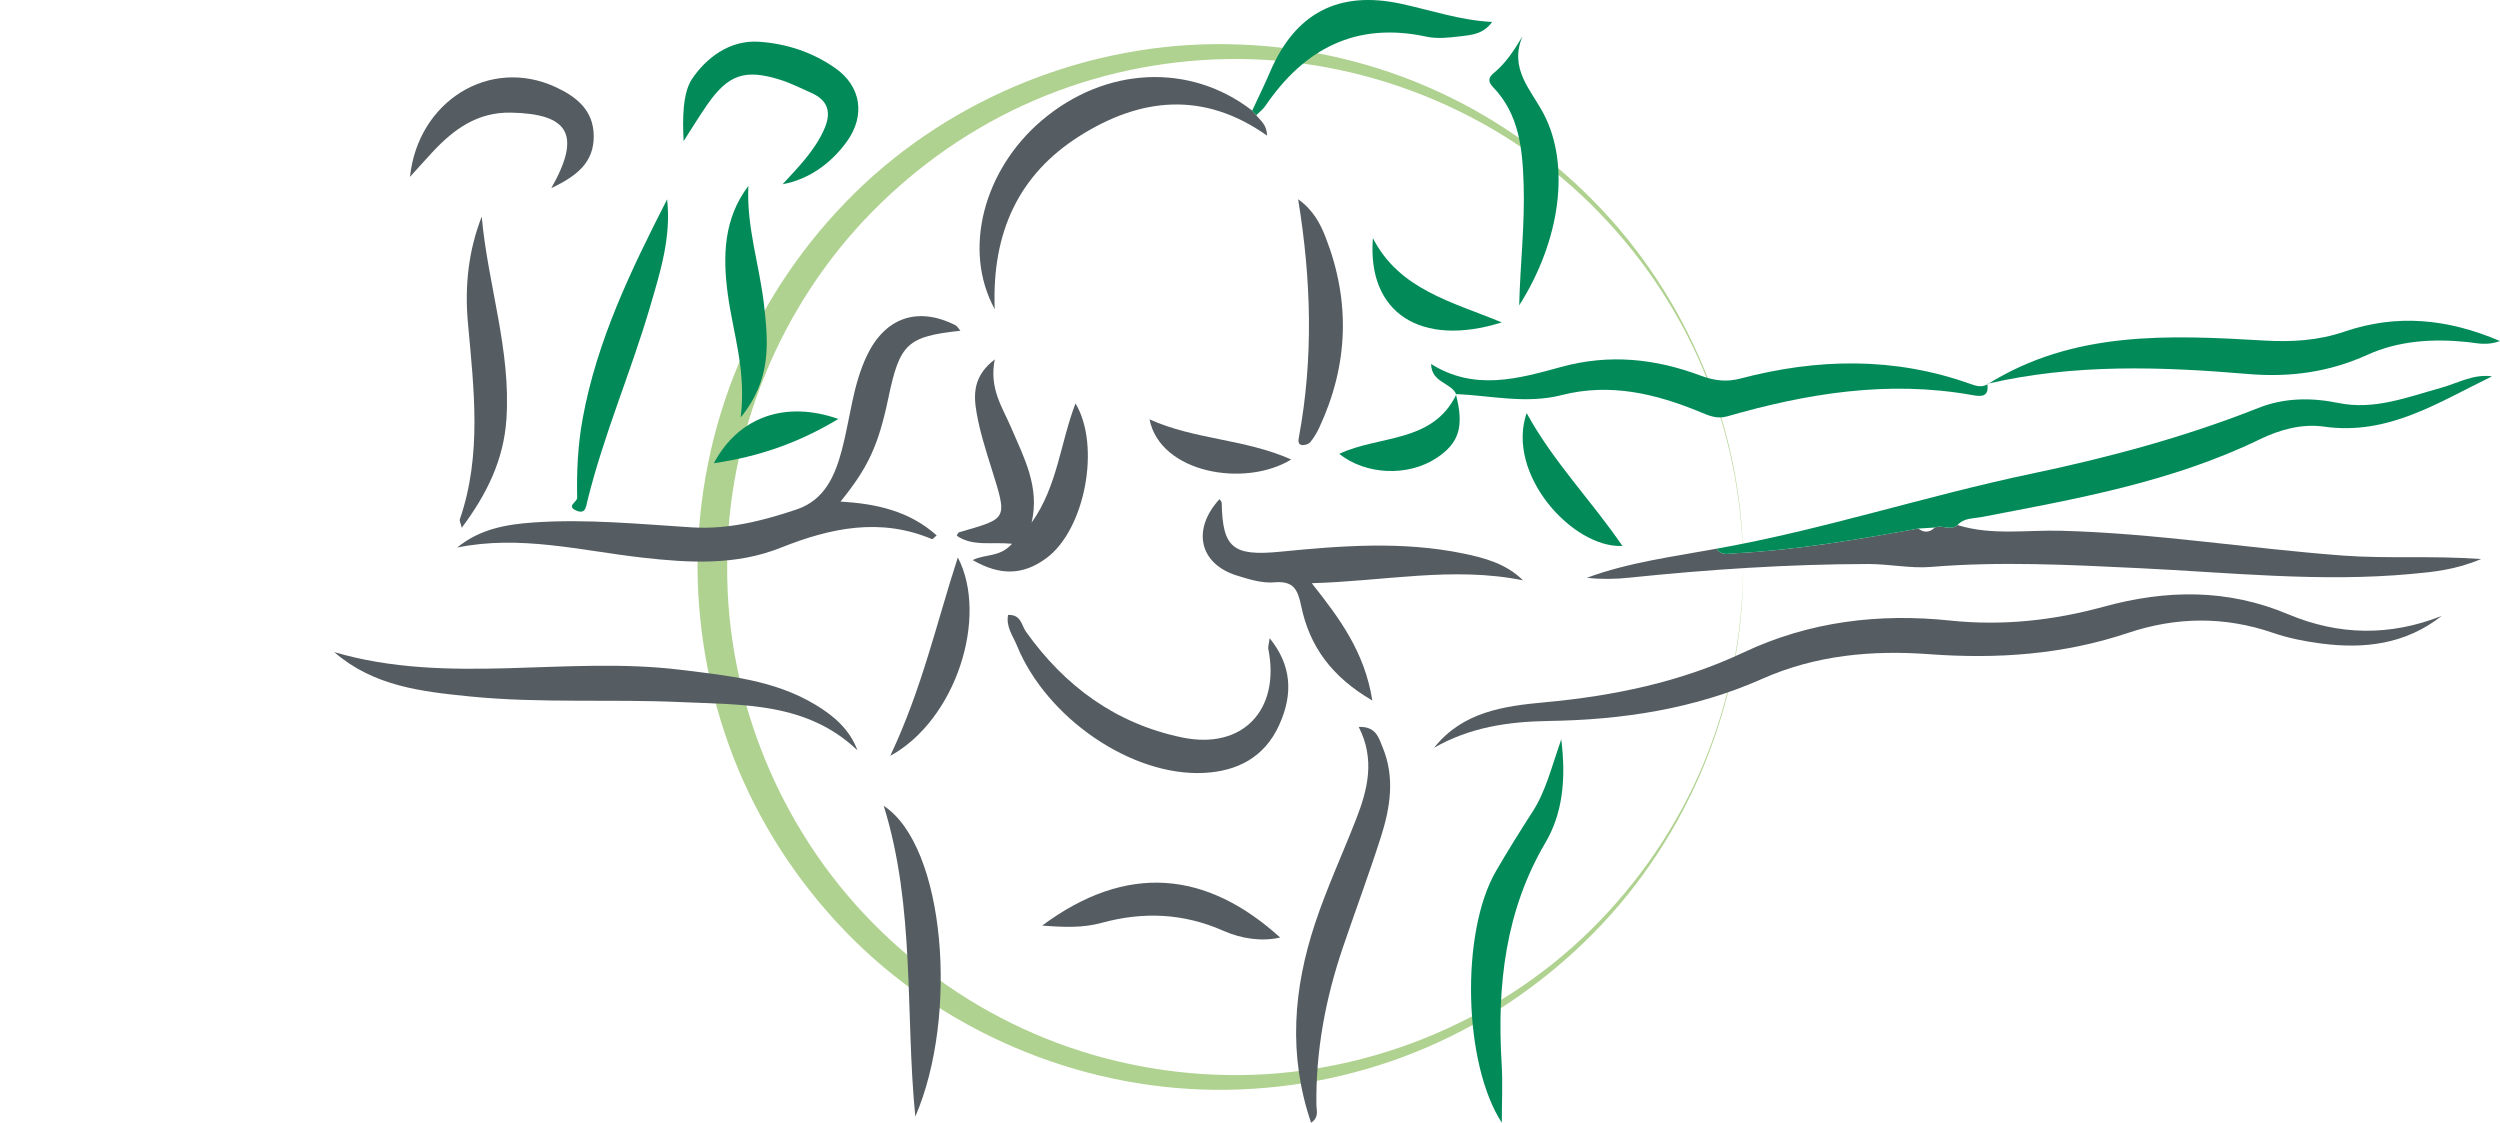
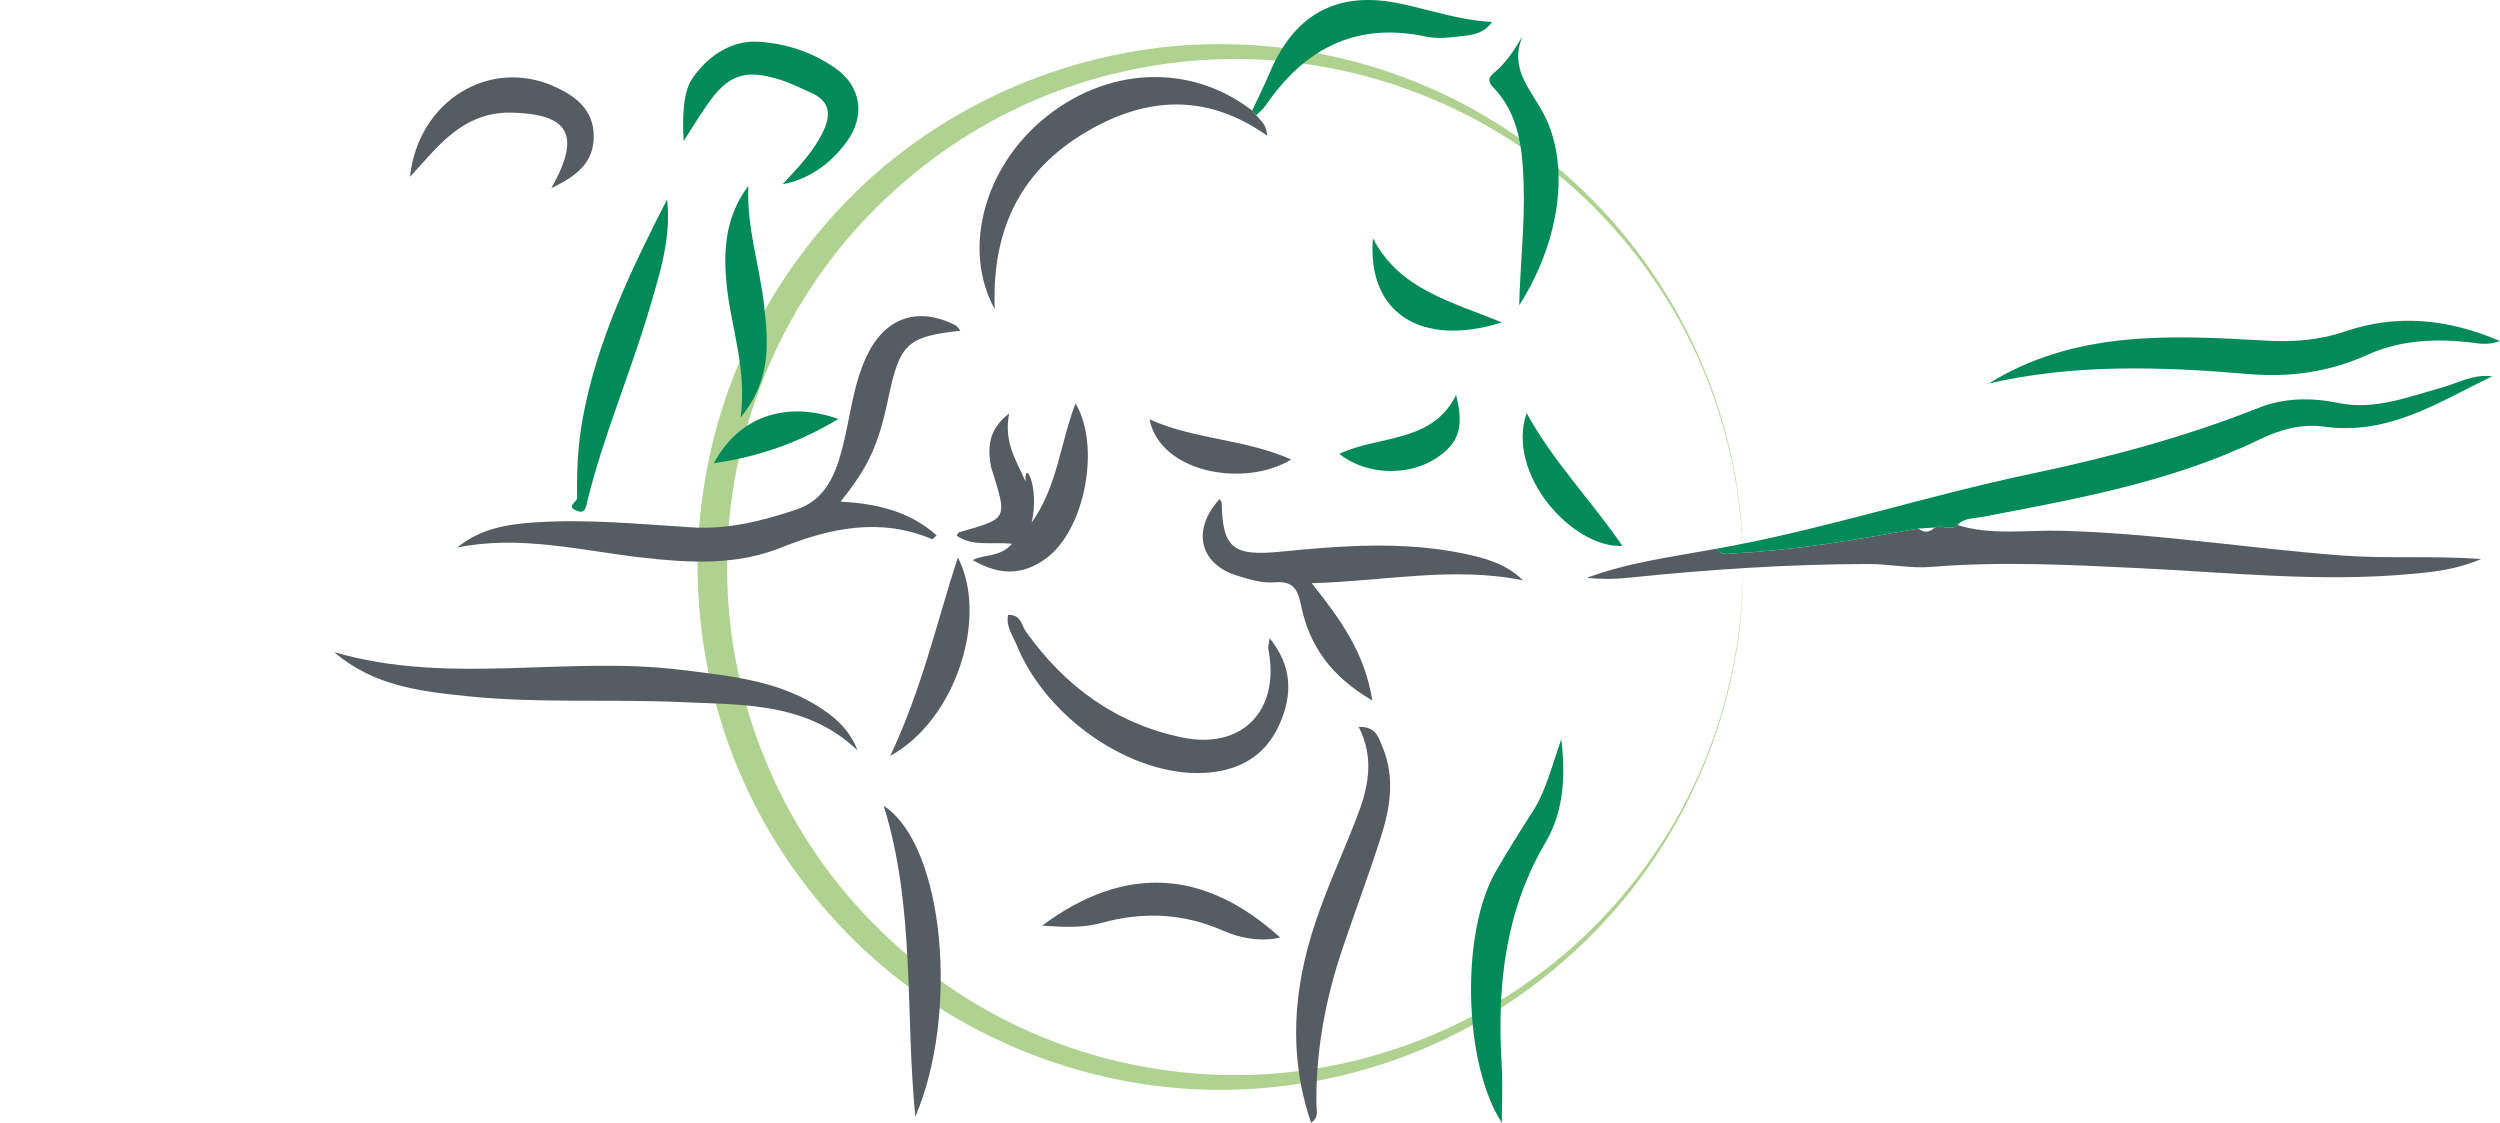
<svg xmlns="http://www.w3.org/2000/svg" version="1.1" id="Laag_1" x="0px" y="0px" width="227.917px" height="102.359px" viewBox="-30.469 0 227.917 102.359" enable-background="new -30.469 0 227.917 102.359" xml:space="preserve">
  <g>
    <path fill="#B0D290" d="M128.447,51.693c-0.028-6.152-1.255-12.292-3.628-17.96c-2.371-5.668-5.909-10.828-10.269-15.13   C105.8,9.987,93.598,5.181,81.462,5.385c-6.064,0.094-12.089,1.371-17.624,3.76c-5.543,2.376-10.569,5.874-14.777,10.147   c-8.436,8.556-13.292,20.43-13.236,32.402c-0.057,11.969,4.794,23.848,13.232,32.404c4.204,4.279,9.235,7.771,14.777,10.148   c5.537,2.393,11.562,3.668,17.628,3.762c12.139,0.203,24.342-4.604,33.091-13.223c4.359-4.301,7.897-9.461,10.267-15.133   C127.193,63.986,128.419,57.845,128.447,51.693 M128.447,51.693c0.063,12.322-4.943,24.557-13.63,33.355   c-4.332,4.402-9.509,7.996-15.216,10.441c-5.699,2.459-11.905,3.77-18.142,3.863c-12.49,0.205-25.049-4.75-34.045-13.615   c-4.485-4.426-8.119-9.736-10.562-15.566c-2.442-5.834-3.703-12.152-3.73-18.479c0.023-6.325,1.287-12.646,3.727-18.479   c2.436-5.836,6.077-11.144,10.561-15.57c8.994-8.87,21.56-13.824,34.05-13.616c6.238,0.094,12.442,1.405,18.143,3.864   c5.709,2.445,10.887,6.042,15.216,10.443C123.505,27.136,128.509,39.373,128.447,51.693" />
  </g>
  <g>
-     <path fill="#555D62" d="M192.131,56.15c-3.314,2.611-7.102,3.037-11.07,2.507c-1.452-0.194-2.918-0.483-4.299-0.959   c-4.426-1.521-8.825-1.471-13.225,0.003c-5.9,1.978-11.915,2.396-18.114,1.94c-5.186-0.381-10.339,0.067-15.251,2.252   c-6.171,2.743-12.758,3.736-19.467,3.837c-3.67,0.056-7.184,0.576-10.436,2.444c2.602-3.288,6.378-3.805,10.052-4.144   c6.311-0.581,12.428-1.844,18.156-4.545c6.021-2.84,12.376-3.589,18.828-2.912c4.824,0.505,9.442-0.01,14.013-1.261   c5.716-1.565,11.272-1.645,16.824,0.69C182.735,57.935,187.425,58.019,192.131,56.15" />
    <path fill="#555D62" d="M147.991,47.868c3.104,0.969,6.315,0.435,9.458,0.519c8.621,0.231,17.125,1.622,25.701,2.264   c4.03,0.302,8.06-0.014,12.575,0.315c-2.323,0.983-4.338,1.174-6.35,1.359c-8.304,0.769-16.573-0.134-24.854-0.529   c-6.325-0.304-12.634-0.633-18.986-0.108c-1.794,0.148-3.792-0.271-5.703-0.269c-7.295,0.014-14.563,0.5-21.815,1.251   c-1.26,0.131-2.529,0.15-3.816,0.006c3.842-1.422,7.862-1.919,11.83-2.655c0.425,0.677,1.095,0.451,1.681,0.42   c5.629-0.293,11.169-1.261,16.704-2.253c0.529,0.406,1.03,0.367,1.505-0.094C146.59,47.82,147.353,48.424,147.991,47.868" />
    <path fill="#028B58" d="M147.991,47.868c-0.638,0.556-1.401-0.049-2.07,0.226c-0.501,0.032-1.003,0.063-1.505,0.094   c-5.535,0.992-11.075,1.96-16.704,2.253c-0.586,0.031-1.256,0.257-1.681-0.42c9.686-1.722,19.046-4.808,28.664-6.827   c7.048-1.479,13.999-3.337,20.715-6c2.365-0.938,4.824-0.966,7.321-0.454c3.259,0.667,6.268-0.534,9.322-1.379   c1.534-0.424,2.967-1.286,4.672-1.052c-4.854,2.343-9.462,5.419-15.311,4.586c-2.039-0.291-4.054,0.279-5.859,1.154   c-8.053,3.904-16.748,5.437-25.417,7.095C149.387,47.286,148.568,47.215,147.991,47.868" />
    <path fill="#555D62" d="M46.159,45.727c3.246,0.192,6.263,0.848,8.764,3.081c-0.226,0.188-0.368,0.367-0.426,0.343   c-4.719-1.995-9.271-1.018-13.768,0.776c-4.114,1.643-8.357,1.392-12.614,0.912c-5.601-0.631-11.154-2.097-16.902-0.921   c2.046-1.691,4.482-2.115,6.962-2.287c4.814-0.336,9.611,0.144,14.409,0.446c3.322,0.212,6.474-0.593,9.563-1.628   c2.572-0.861,3.521-3.089,4.151-5.491c0.744-2.84,0.976-5.814,2.255-8.514c1.655-3.494,4.626-4.531,8.067-2.803   c0.182,0.09,0.293,0.316,0.467,0.514c-4.848,0.526-5.524,1.162-6.563,6.111C49.62,40.581,48.694,42.606,46.159,45.727" />
-     <path fill="#028B58" d="M150.703,34.991c0.222,1.34-0.757,1.135-1.45,1.012c-7.593-1.343-14.961-0.146-22.242,1.952   c-0.927,0.268-1.635-0.04-2.429-0.37c-4.074-1.693-8.265-2.694-12.669-1.567c-3.249,0.831-6.44,0.049-9.658-0.095l0.043,0.037   c-0.474-1.104-2.262-1.05-2.3-2.779c3.955,2.494,7.984,1.338,11.859,0.273c4.407-1.21,8.589-0.756,12.723,0.792   c1.234,0.463,2.368,0.596,3.586,0.273c7.051-1.858,14.058-1.999,21.008,0.485c0.501,0.179,1.041,0.349,1.566,0.018L150.703,34.991z   " />
    <path fill="#555D62" d="M0,59.451c10.428,3.065,21.146,0.313,31.647,1.621c4.229,0.526,8.485,0.912,12.257,3.195   c1.66,1.005,3.074,2.217,3.802,4.141c-4.595-4.388-10.436-4.143-16.066-4.398c-6.425-0.295-12.871,0.125-19.289-0.519   C7.954,63.051,3.579,62.557,0,59.451" />
    <path fill="#555D62" d="M89.12,53.169c2.59,3.271,4.824,6.293,5.521,10.693c-3.738-2.171-5.729-4.974-6.482-8.601   c-0.311-1.491-0.677-2.327-2.453-2.172c-1.113,0.099-2.309-0.274-3.411-0.618c-3.434-1.066-4.127-4.201-1.584-6.968   c0.071,0.119,0.199,0.232,0.201,0.351c0.074,4.096,1.012,4.871,5.337,4.443c5.564-0.551,11.134-0.979,16.675,0.161   c1.977,0.407,3.938,0.94,5.452,2.448C102.001,51.619,95.766,52.985,89.12,53.169" />
    <path fill="#028B58" d="M150.739,35.023c7.839-4.896,16.546-4.482,25.217-3.977c2.532,0.147,4.92,0.004,7.302-0.811   c4.745-1.619,9.367-1.207,14.19,0.856c-1.199,0.446-2.093,0.184-2.97,0.093c-3.137-0.323-6.243-0.136-9.118,1.165   c-3.494,1.583-7.071,2.07-10.861,1.749c-7.961-0.674-15.921-0.946-23.795,0.894C150.702,34.991,150.739,35.023,150.739,35.023" />
-     <path fill="#555D62" d="M63.581,47.639c2.352-3.281,2.622-7.279,4-10.861c2.322,3.864,0.872,11.522-2.673,14.121   c-2.11,1.547-4.193,1.604-6.695,0.165c1.059-0.572,2.455-0.214,3.581-1.491c-1.854-0.184-3.601,0.276-5.047-0.737   c0.062-0.086,0.122-0.282,0.231-0.313c4.472-1.302,4.428-1.083,2.901-5.956c-0.507-1.622-1.023-3.257-1.313-4.925   c-0.285-1.641-0.345-3.348,1.655-4.874c-0.532,2.647,0.701,4.363,1.493,6.216C62.885,41.718,64.342,44.396,63.581,47.639" />
+     <path fill="#555D62" d="M63.581,47.639c2.352-3.281,2.622-7.279,4-10.861c2.322,3.864,0.872,11.522-2.673,14.121   c-2.11,1.547-4.193,1.604-6.695,0.165c1.059-0.572,2.455-0.214,3.581-1.491c-1.854-0.184-3.601,0.276-5.047-0.737   c0.062-0.086,0.122-0.282,0.231-0.313c4.472-1.302,4.428-1.083,2.901-5.956c-0.285-1.641-0.345-3.348,1.655-4.874c-0.532,2.647,0.701,4.363,1.493,6.216C62.885,41.718,64.342,44.396,63.581,47.639" />
    <path fill="#555D62" d="M84.058,10.5c0.355,0.483,0.959,0.81,0.987,1.864c-5.803-4.102-11.556-3.466-17.104,0.045   c-5.542,3.507-7.998,8.781-7.724,15.775c-2.973-5.424-0.979-12.725,4.279-17.195c5.796-4.931,13.516-5.295,19.193-0.907   C83.813,10.221,83.935,10.361,84.058,10.5" />
    <path fill="#555D62" d="M89.058,102.358c-2.107-6.185-1.613-12.229,0.37-18.193c1.07-3.226,2.506-6.327,3.741-9.498   c1.051-2.695,1.743-5.432,0.232-8.396c1.602-0.062,1.835,1.025,2.187,1.877c1.132,2.741,0.687,5.497-0.173,8.184   c-1.083,3.387-2.33,6.721-3.472,10.089c-1.577,4.653-2.47,9.424-2.398,14.355C89.553,101.259,89.797,101.854,89.058,102.358" />
    <path fill="#555D62" d="M85.279,58.176c1.965,2.434,2.195,5.016,0.865,7.934c-1.338,2.938-3.812,4.202-6.86,4.354   c-6.582,0.325-14.349-4.992-17.052-11.629c-0.351-0.859-1.006-1.701-0.799-2.771c1.192-0.064,1.226,0.951,1.624,1.512   c3.555,4.997,8.212,8.405,14.247,9.656c5.51,1.144,8.964-2.499,7.855-8.067C85.12,58.962,85.207,58.734,85.279,58.176" />
    <path fill="#028B58" d="M111.864,67.395c0.479,3.805,0.058,6.881-1.436,9.417c-3.638,6.174-4.434,12.964-3.997,20.154   c0.107,1.773,0.016,3.563,0.016,5.393c-3.502-5.38-3.782-17.338-0.537-22.934c1.075-1.852,2.204-3.664,3.358-5.451   C110.429,72.172,110.956,70.034,111.864,67.395" />
    <path fill="#028B58" d="M31.854,12.865c-0.105-2.029-0.093-4.385,0.772-5.675c1.226-1.823,3.367-3.575,6.115-3.383   c2.521,0.177,4.866,0.954,6.933,2.399c2.381,1.665,2.764,4.343,1.065,6.695c-1.503,2.084-3.559,3.476-5.861,3.896   c1.457-1.578,2.892-3.035,3.758-4.937c0.709-1.553,0.452-2.692-1.162-3.403c-0.919-0.404-1.821-0.87-2.774-1.171   c-3.26-1.033-4.793-0.496-6.728,2.308C33.233,10.663,32.558,11.774,31.854,12.865" />
    <path fill="#028B58" d="M30.35,18.171c0.386,3.452-0.627,6.639-1.563,9.829c-1.744,5.944-4.228,11.651-5.708,17.685   c-0.124,0.507-0.16,1.216-0.987,0.871c-0.984-0.411,0.066-0.785,0.058-1.174c-0.054-2.414,0.064-4.818,0.496-7.192   C23.945,31.041,27.076,24.587,30.35,18.171" />
    <path fill="#555D62" d="M52.976,101.796c-0.928-9.426,0.011-19.026-2.878-28.331C55.707,77.137,56.95,92.629,52.976,101.796" />
-     <path fill="#555D62" d="M13.449,19.744c0.554,6.21,2.682,12.194,2.249,18.499c-0.253,3.683-1.77,6.792-4.07,9.872   c-0.099-0.425-0.222-0.633-0.171-0.78c2.028-5.901,1.271-11.915,0.731-17.918C11.89,26.101,12.228,22.873,13.449,19.744" />
    <path fill="#028B58" d="M108.031,27.84c0.085-3.689,0.527-7.356,0.405-11.05c-0.106-3.215-0.401-6.363-2.783-8.842   c-0.515-0.537-0.421-0.894,0.078-1.305c1.073-0.885,1.822-2.022,2.602-3.34c-1.253,2.993,0.777,4.864,1.942,7.1   C112.7,15.06,111.794,21.922,108.031,27.84" />
    <path fill="#555D62" d="M19.792,17.151c2.773-4.887,1.583-6.768-3.646-6.883c-3.104-0.067-5.256,1.523-7.208,3.621   c-0.678,0.729-1.338,1.473-2.03,2.237c0.727-6.914,7.271-10.96,13.268-8.192c1.888,0.871,3.479,2.104,3.484,4.485   C23.663,14.762,22.215,16.002,19.792,17.151" />
    <path fill="#028B58" d="M84.058,10.5c-0.123-0.14-0.245-0.279-0.368-0.418c0.544-1.173,1.12-2.332,1.626-3.521   c2.284-5.363,6.231-7.446,11.935-6.22c2.713,0.584,5.354,1.505,8.312,1.661c-0.813,1.141-1.934,1.192-2.961,1.315   c-0.994,0.119-2.052,0.236-3.01,0.029c-6.435-1.39-11.151,1.09-14.716,6.326C84.662,9.99,84.333,10.227,84.058,10.5" />
-     <path fill="#555D62" d="M87.878,18.165c1.385,0.993,2.017,2.216,2.511,3.482c2.272,5.84,2.074,11.619-0.57,17.305   c-0.227,0.484-0.5,0.965-0.843,1.368c-0.158,0.188-0.571,0.306-0.811,0.24c-0.337-0.092-0.264-0.445-0.206-0.766   C89.269,32.684,89.087,25.567,87.878,18.165" />
    <path fill="#555D62" d="M64.546,84.38c7.701-5.716,14.962-5.008,21.691,1.089c-1.599,0.381-3.479,0.14-5.187-0.616   c-3.645-1.61-7.316-1.752-11.098-0.716C68.22,84.611,66.483,84.535,64.546,84.38" />
    <path fill="#028B58" d="M37.757,16.949c-0.181,3.759,1.029,7.271,1.432,10.877c0.378,3.38,0.708,6.766-2.133,10.229   c0.531-4.271-0.703-7.705-1.177-11.245C35.412,23.315,35.508,19.924,37.757,16.949" />
    <path fill="#555D62" d="M50.692,68.91c2.903-6.144,4.232-12.152,6.161-18.09C59.671,56.225,56.692,65.628,50.692,68.91" />
    <path fill="#028B58" d="M94.694,21.715c2.408,4.684,7.172,5.786,11.751,7.677C99.027,31.713,94.153,28.501,94.694,21.715" />
    <path fill="#028B58" d="M108.708,37.656c2.451,4.475,5.913,7.979,8.733,12.118C112.913,49.986,106.792,43.253,108.708,37.656" />
    <path fill="#028B58" d="M102.254,35.922c0.778,2.965,0.31,4.49-1.806,5.864c-2.569,1.669-6.387,1.528-8.823-0.408   c3.645-1.725,8.524-0.951,10.674-5.417L102.254,35.922z" />
    <path fill="#555D62" d="M87.249,41.89c-4.217,2.588-11.944,1.248-12.92-3.659C78.46,40.096,82.967,39.993,87.249,41.89" />
    <path fill="#028B58" d="M34.61,42.23c2.225-4.19,6.492-5.75,11.35-4.034C42.313,40.389,38.69,41.639,34.61,42.23" />
  </g>
</svg>